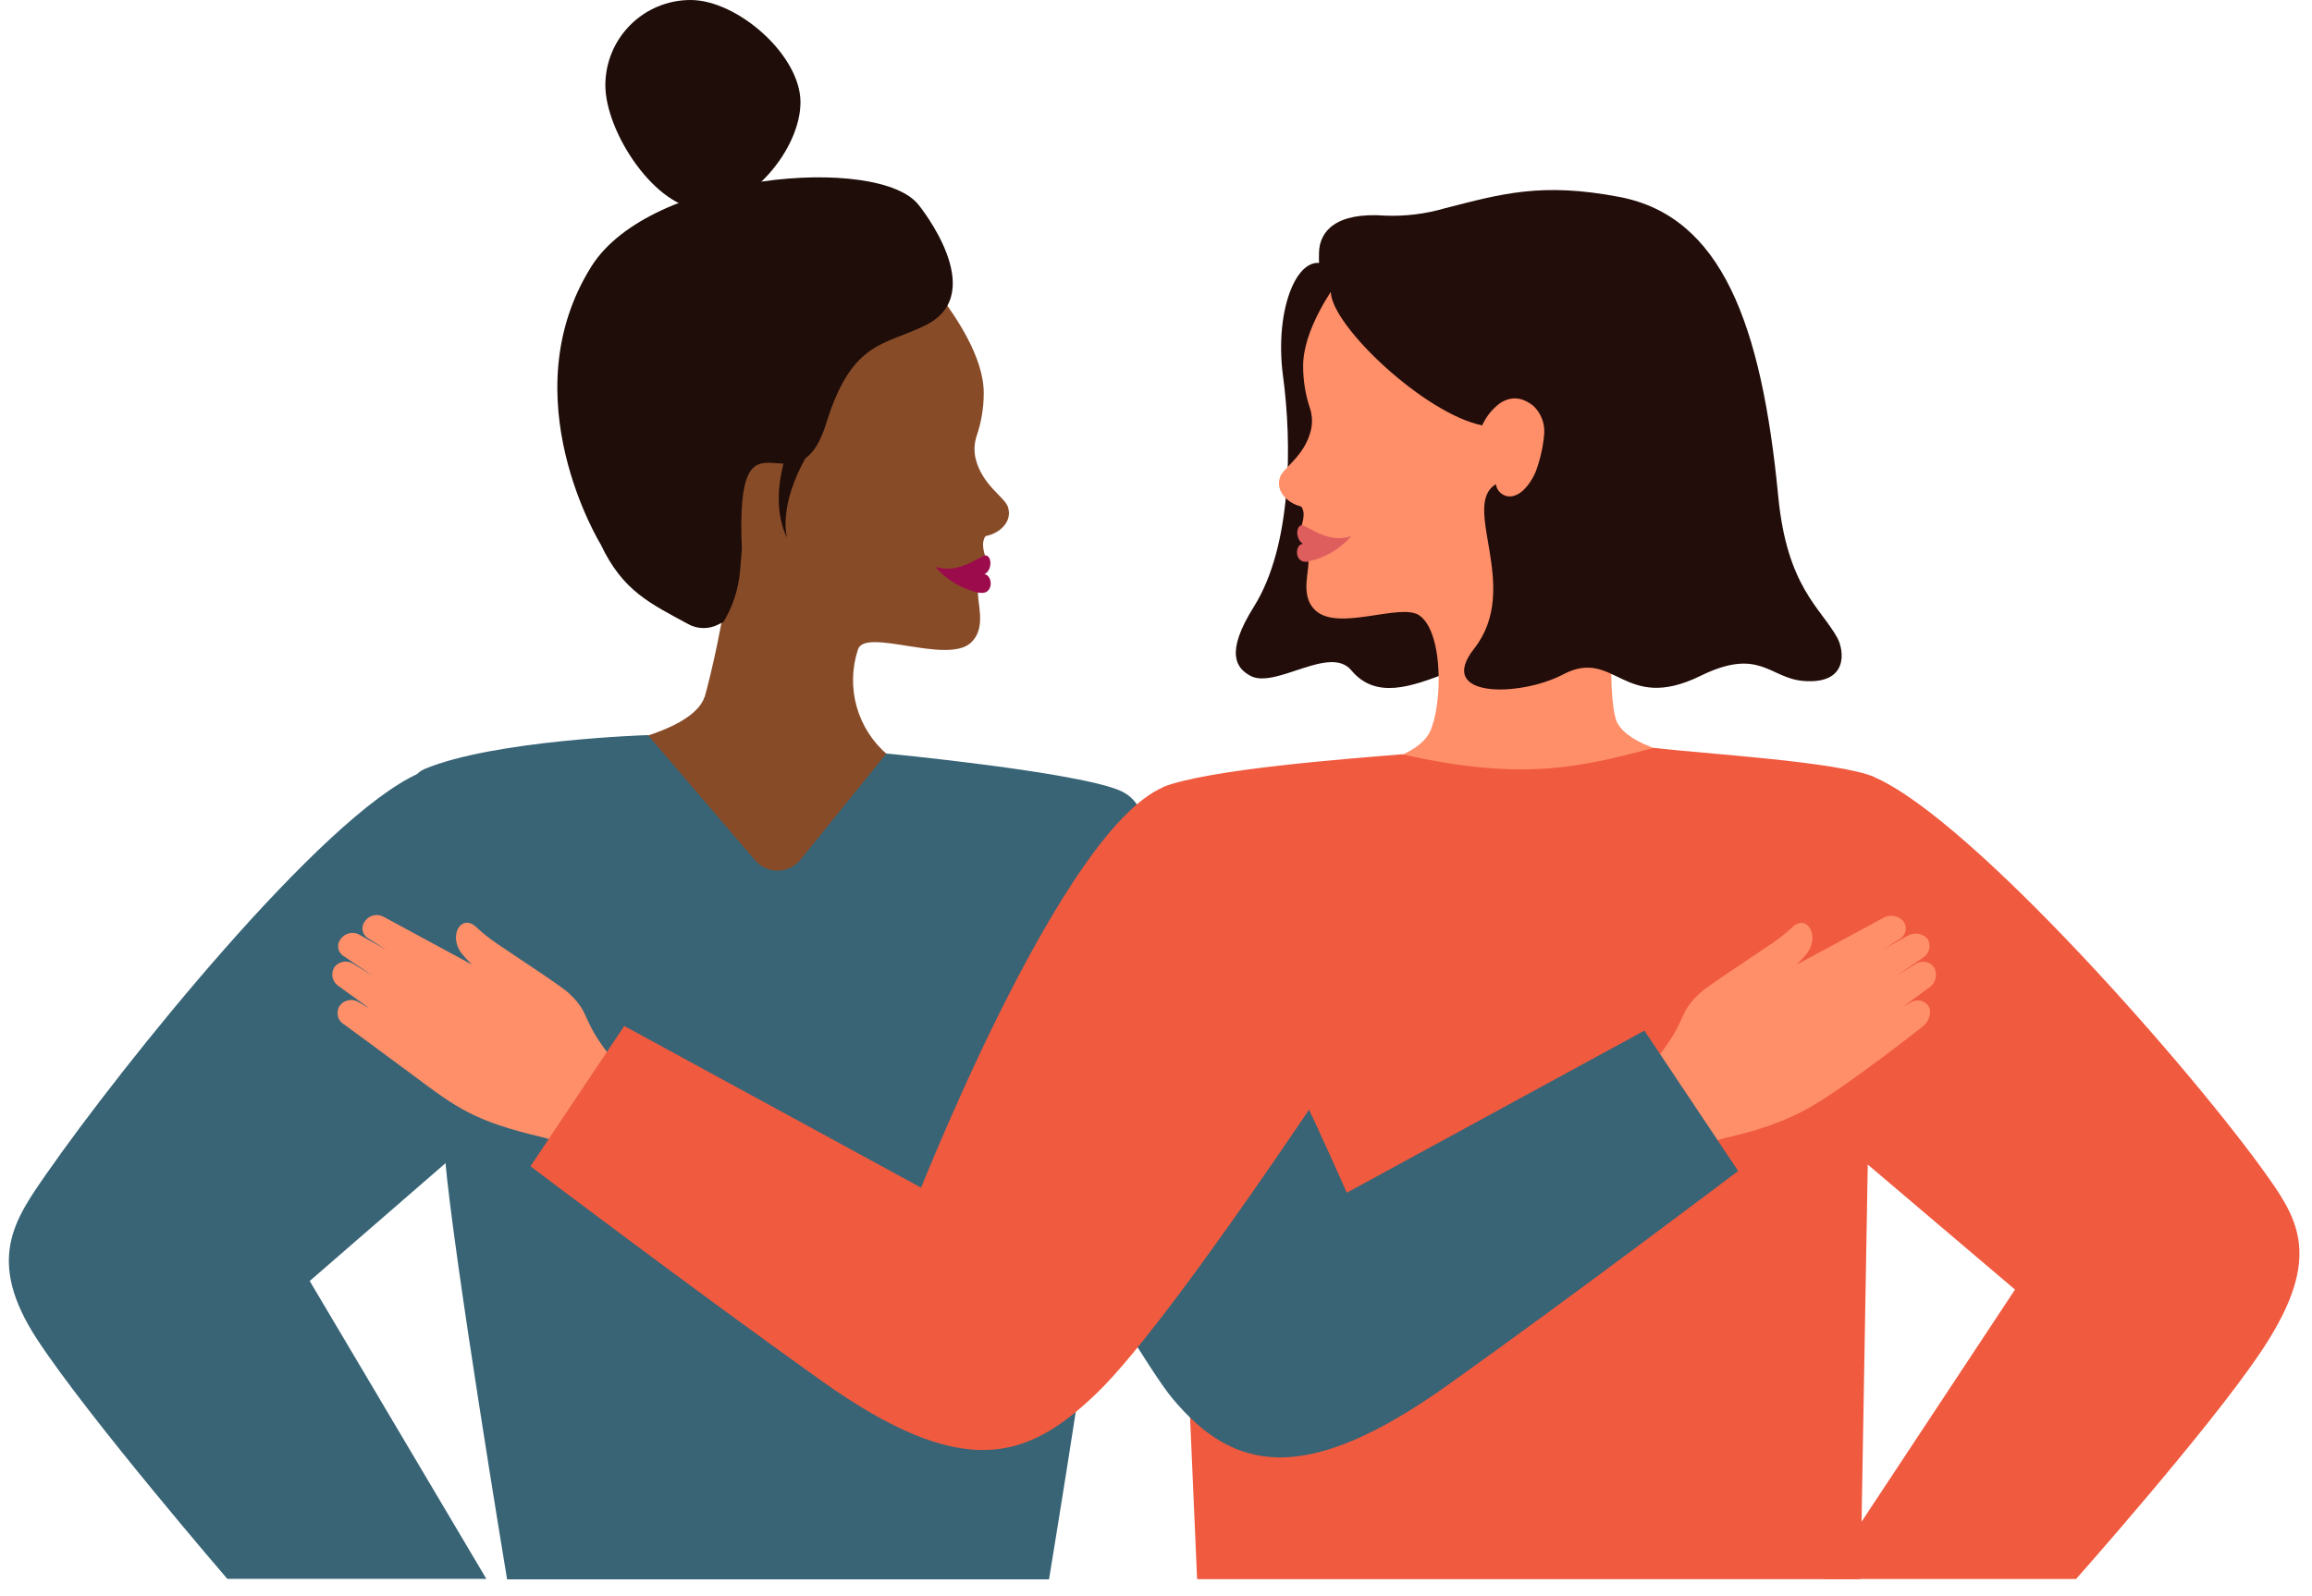
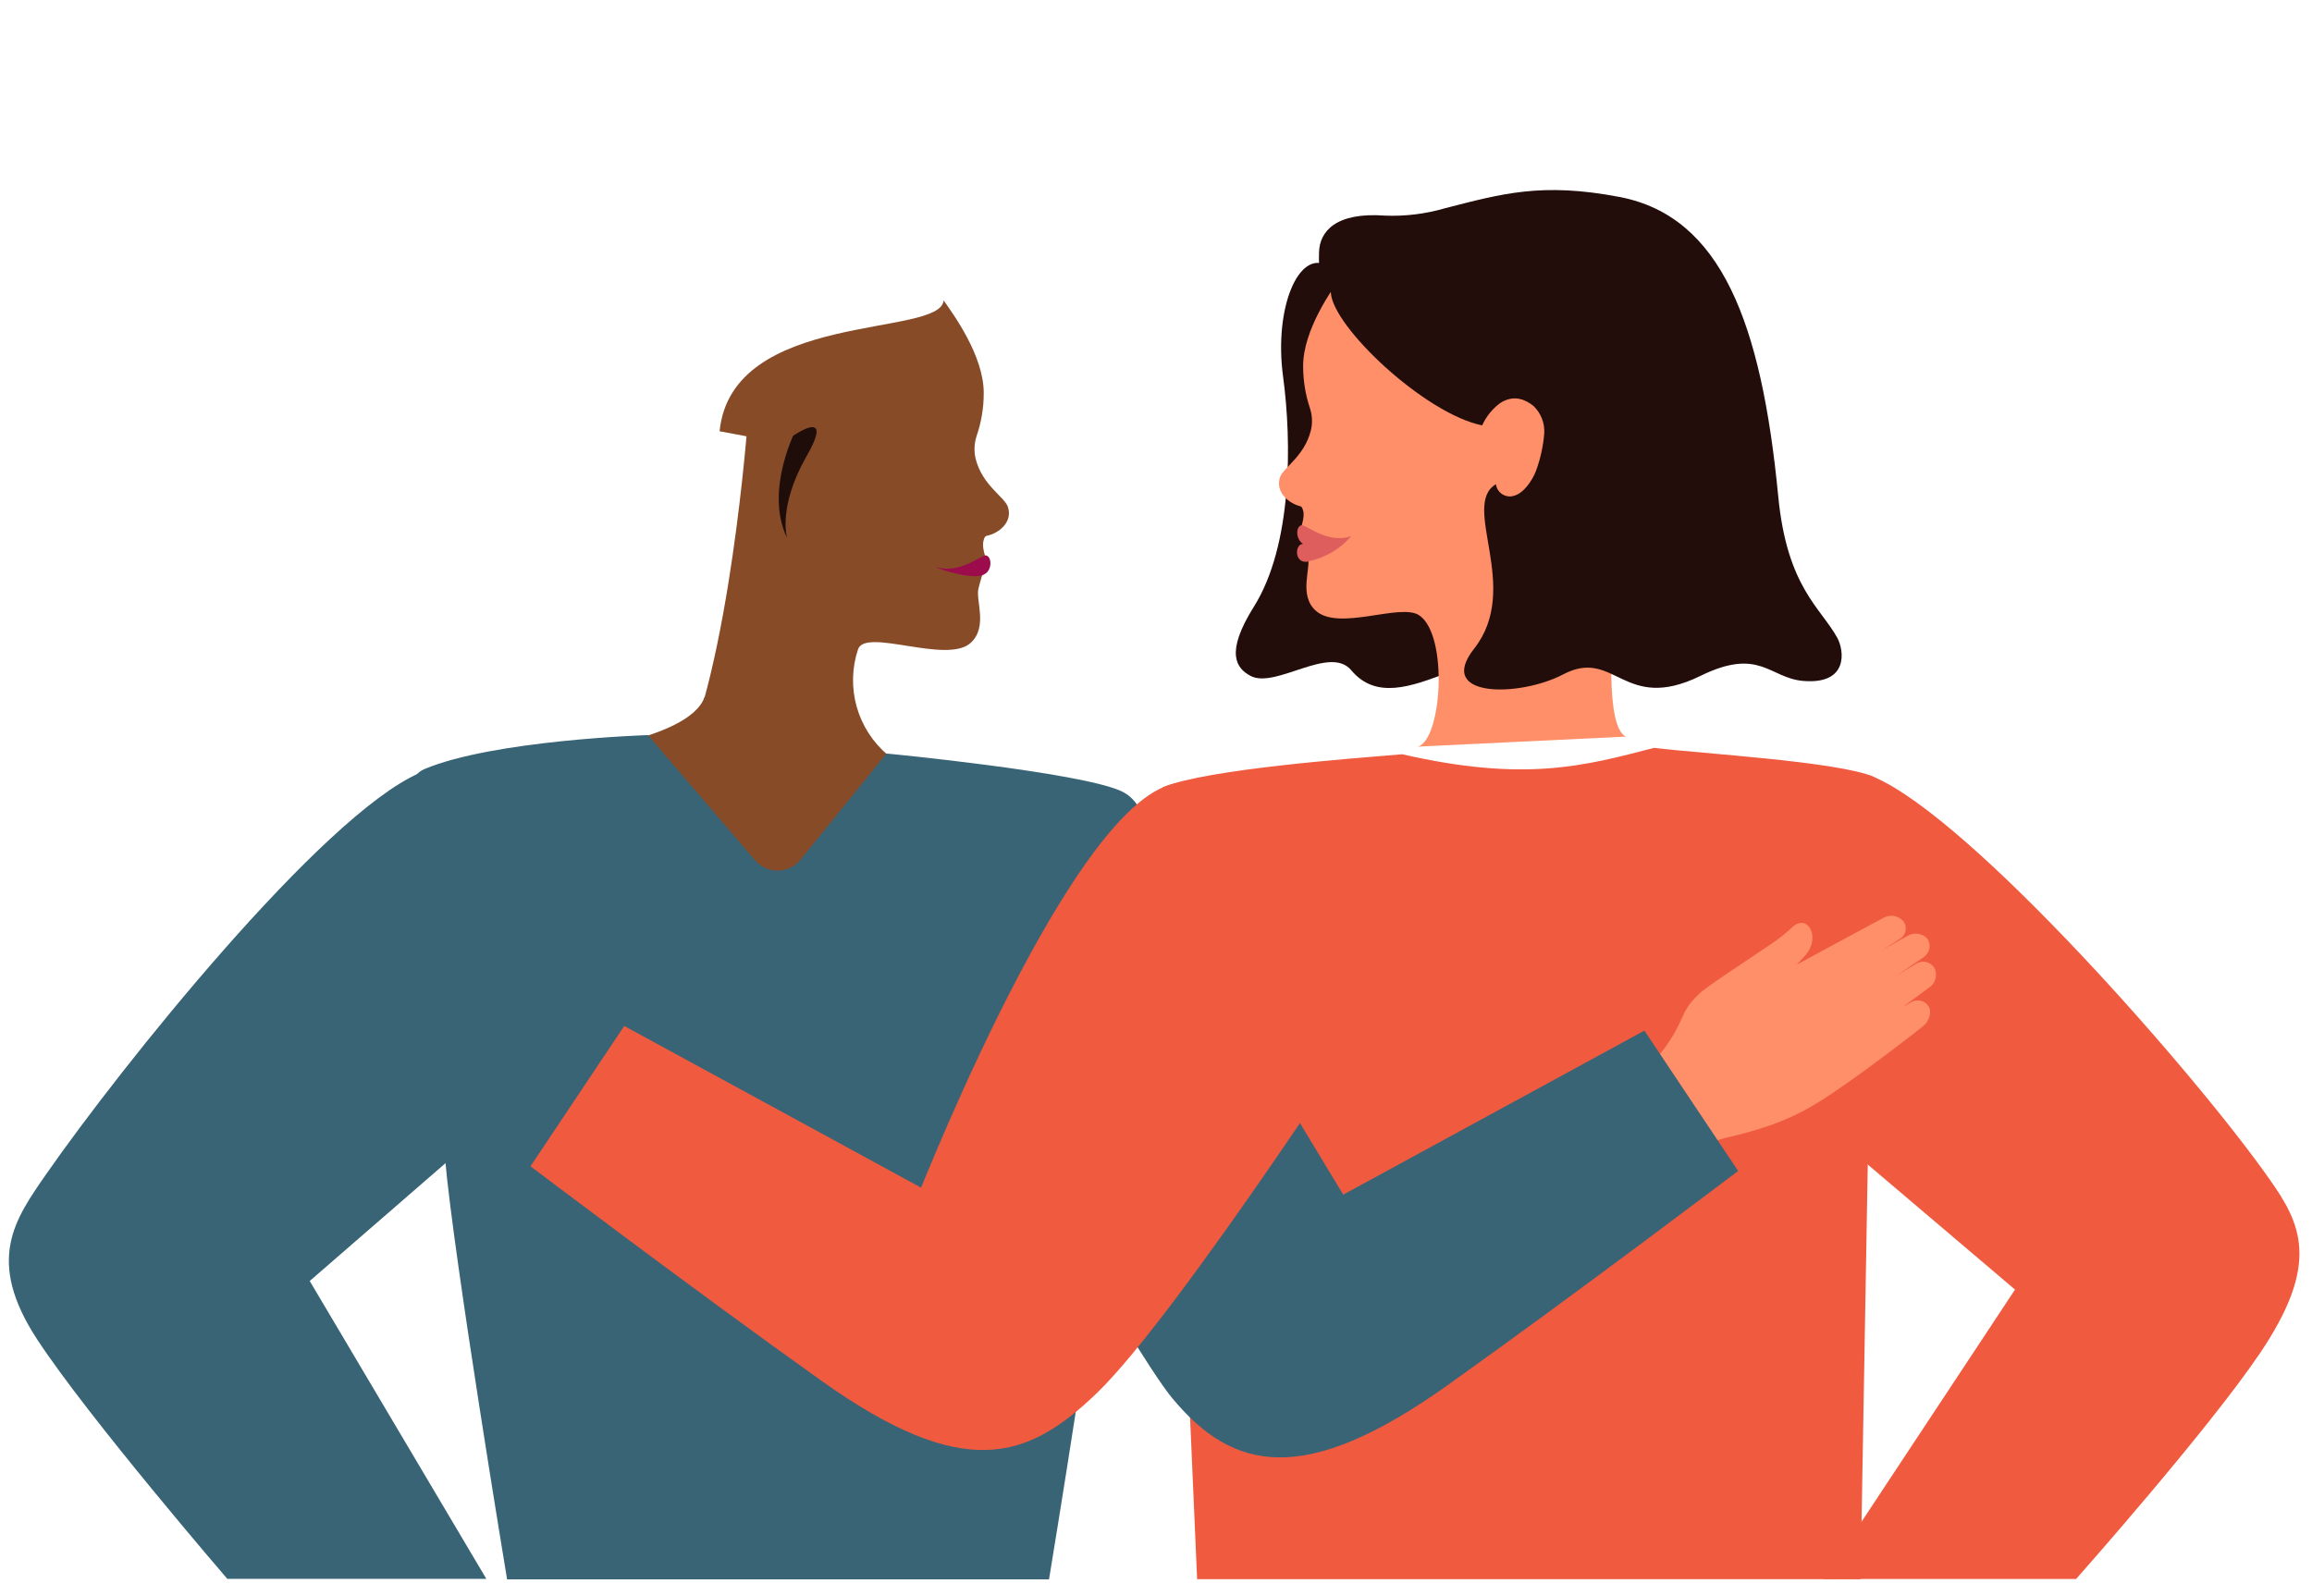
<svg xmlns="http://www.w3.org/2000/svg" width="84" height="58" viewBox="0 0 84 58" fill="none">
  <path d="M37.251 28.452C31.801 27.177 30.331 27.541 30.08 25.704L25.593 25.34C25.026 26.921 20.246 27.456 19.245 27.525L19.328 33.961C19.39 34.815 18.544 37.085 18.797 38.695C19.141 40.895 35.526 44.606 35.526 44.606C35.526 44.606 36.732 41.248 37.154 39.028C37.407 37.71 37.154 36.528 36.918 35.477C36.87 35.223 36.877 34.961 36.94 34.709C37.003 34.458 37.12 34.223 37.282 34.021C38.116 32.922 37.251 28.452 37.251 28.452Z" fill="#884B28" />
  <path d="M20.486 38.535L11.253 46.547L17.67 57.371H8.259C8.259 57.371 3.239 51.544 1.358 48.682C-0.543 45.781 0.537 44.311 1.697 42.638C4.381 38.783 11.683 29.65 15.229 28.095C15.23 28.104 20.706 38.329 20.486 38.535Z" fill="#386476" />
  <path d="M56.229 24.431C56.229 24.431 56.241 17.448 55.917 16.04C55.917 16.04 49.154 11.564 49.374 11.054C48.906 10.919 48.351 10.315 48.222 9.65C47.2 9.067 46.277 11.156 46.617 13.684C46.936 16.051 46.96 19.809 45.557 22.044C44.496 23.735 44.92 24.284 45.435 24.56C46.346 25.041 48.313 23.422 49.094 24.355C50.886 26.5 54.225 22.437 56.229 24.431Z" fill="#230D0A" />
-   <path d="M45.26 28.144C46.392 28.08 51.677 28.286 52.072 26.263L58.657 25.935C58.853 27.785 64.803 27.938 65.97 28.12C67.527 28.381 65.347 35.685 65.347 35.685C65.273 36.71 66.269 39.436 65.974 41.368C65.568 44.007 64.215 48.778 64.215 48.778H46.077C46.077 48.778 44.864 44.433 44.366 41.769C43.934 39.467 44.764 37.511 44.941 35.887C42.983 37.02 41.743 28.341 45.26 28.144Z" fill="#FF8F69" />
  <path d="M47.237 18.393C47.306 18.411 47.319 18.476 47.343 18.544C47.404 18.726 47.317 19.043 47.242 19.247C47.242 19.247 47.532 20.243 47.519 20.243C47.638 20.647 47.179 21.608 47.792 22.18C48.628 22.96 50.888 21.891 51.569 22.362C52.627 23.091 52.387 26.869 51.516 27.13L59.072 26.766C57.615 26.061 59.618 14.41 59.618 14.41C59.618 14.41 48.838 11.347 48.739 10.021C48.419 10.493 47.333 11.988 47.346 13.323C47.347 13.839 47.431 14.351 47.596 14.84C47.68 15.101 47.69 15.381 47.625 15.648C47.39 16.584 46.618 16.998 46.503 17.346C46.328 17.905 46.849 18.298 47.237 18.393Z" fill="#FF8F69" />
  <path d="M47.305 19.083C47.07 19.105 47.067 19.594 47.342 19.764C47.032 19.764 47.007 20.518 47.546 20.403C47.557 20.403 47.546 20.403 47.557 20.392C48.155 20.265 48.695 19.945 49.094 19.481C48.298 19.767 47.553 19.139 47.305 19.083Z" fill="#DE5E5E" />
  <path d="M68.105 28.234L67.598 57.381H43.494L42.239 28.609C43.84 27.946 49.11 27.562 50.945 27.407C55.407 28.428 57.555 27.835 60.094 27.175C61.853 27.389 66.761 27.665 68.105 28.234Z" fill="#F05A3F" />
  <path d="M64.606 18.023C63.998 11.73 62.533 7.873 58.853 7.159C56.007 6.613 54.55 7.044 52.507 7.565C51.798 7.773 51.06 7.864 50.322 7.835C48.526 7.702 47.942 8.414 47.923 9.17C47.907 9.814 47.942 10.397 48.352 10.626C48.406 11.865 51.766 15.035 53.851 15.457C53.995 15.136 54.22 14.857 54.503 14.647C55.026 14.309 55.452 14.545 55.708 14.745C55.845 14.875 55.952 15.033 56.021 15.208C56.089 15.383 56.118 15.572 56.105 15.76C56.066 16.228 55.963 16.689 55.799 17.129C55.672 17.446 55.375 17.91 55.016 18.012C54.945 18.036 54.869 18.044 54.794 18.035C54.72 18.026 54.648 18 54.584 17.96C54.521 17.92 54.467 17.867 54.426 17.803C54.386 17.74 54.359 17.668 54.35 17.594C53.051 18.373 55.302 21.352 53.558 23.57C52.141 25.373 55.217 25.333 56.792 24.506C58.678 23.515 58.977 25.932 61.778 24.561C63.928 23.505 64.285 24.637 65.511 24.743C67.179 24.883 67 23.628 66.755 23.18C66.15 22.077 64.924 21.343 64.606 18.023Z" fill="#230D0A" />
  <path d="M82.103 49.181C80.2 51.998 75.429 57.375 75.429 57.375H66.259L73.21 46.859L63.676 38.763C63.456 38.559 68.105 28.243 68.105 28.243C71.651 29.779 79.76 39.012 82.438 42.823C83.6 44.462 84.325 45.894 82.103 49.181Z" fill="#F05A3F" />
  <path d="M36.62 18.421C36.5 18.057 35.695 17.64 35.45 16.68C35.383 16.407 35.393 16.121 35.479 15.854C35.652 15.353 35.741 14.828 35.741 14.299C35.754 12.931 34.621 11.398 34.284 10.915C34.18 12.274 26.589 11.261 26.144 15.671C26.144 15.671 27.129 15.854 27.122 15.854C27.115 15.854 26.326 25.935 24.209 28.639L32.25 27.43C31.71 26.972 31.319 26.364 31.126 25.683C30.934 25.001 30.949 24.278 31.17 23.606C31.418 22.786 34.395 24.152 35.267 23.36C35.908 22.773 35.431 21.79 35.553 21.375C35.541 21.375 35.843 20.353 35.843 20.353C35.765 20.144 35.672 19.829 35.739 19.625C35.761 19.556 35.776 19.488 35.848 19.47C36.264 19.39 36.806 18.988 36.62 18.421Z" fill="#884B28" />
  <path d="M33.976 20.588C34.784 20.885 35.549 20.237 35.806 20.18C36.048 20.202 36.051 20.727 35.769 20.863C35.469 21.098 34.161 20.719 33.976 20.588Z" fill="#9C0B4B" />
-   <path d="M33.976 20.59C34.158 20.72 35.762 20.88 35.769 20.864C36.086 20.907 36.114 21.65 35.56 21.534C35.549 21.534 35.56 21.534 35.549 21.534C34.935 21.4 34.383 21.068 33.976 20.59Z" fill="#9C0B4B" />
  <path d="M27.673 16.487C27.673 16.792 27.673 17.098 27.673 17.398C27.595 17.249 27.188 16.56 27.319 16.773" fill="#884B28" />
-   <path d="M29.083 3.713C29.083 5.423 27.247 7.606 25.539 7.606C23.831 7.606 21.994 4.806 21.994 3.096C21.994 2.275 22.32 1.487 22.901 0.907C23.481 0.326 24.268 0 25.09 0C26.794 0 29.083 2.003 29.083 3.713Z" fill="#1F0D09" />
-   <path d="M26.088 22.697C25.921 22.782 25.735 22.825 25.547 22.822C25.359 22.819 25.175 22.771 25.01 22.681C23.624 21.927 22.627 21.479 21.827 19.785C21.827 19.785 18.515 14.415 21.488 9.679C23.626 6.275 31.952 5.6 33.38 7.452C33.38 7.452 35.967 10.624 33.658 11.802C32.148 12.571 30.965 12.33 30.016 15.39C28.924 18.901 26.698 14.16 26.953 19.96L26.888 20.741C26.833 21.398 26.627 22.033 26.287 22.597L26.088 22.697Z" fill="#1F0D09" />
  <path d="M28.961 15.526C28.961 15.526 27.743 17.782 28.597 19.55C28.597 19.55 28.245 18.423 29.311 16.564C30.34 14.77 28.817 15.835 28.817 15.835" fill="#1F0D09" />
  <path d="M70.27 35.155C70.2 35.053 70.093 34.981 69.972 34.955C69.85 34.93 69.724 34.952 69.618 35.017L68.889 35.465L69.891 34.782C69.998 34.709 70.071 34.598 70.097 34.472C70.122 34.346 70.097 34.215 70.028 34.106C69.935 34.01 69.813 33.948 69.681 33.93C69.548 33.913 69.414 33.94 69.299 34.008L68.376 34.525L68.999 34.134C69.057 34.104 69.107 34.062 69.147 34.011C69.187 33.959 69.215 33.9 69.23 33.837C69.244 33.773 69.244 33.708 69.231 33.644C69.217 33.58 69.189 33.521 69.15 33.469C69.062 33.371 68.944 33.306 68.814 33.284C68.685 33.262 68.552 33.284 68.436 33.347L65.275 35.053C65.393 34.933 65.508 34.811 65.614 34.689C66.16 34.03 65.659 33.176 65.116 33.695C64.88 33.914 64.627 34.114 64.359 34.294C63.395 34.953 61.937 35.891 61.715 36.13C60.944 36.858 61.307 37.066 60.218 38.422C60.116 38.548 58.41 39.839 58.41 39.839L60.777 42.527C60.777 42.527 61.687 41.58 62.704 41.345C65.187 40.773 65.981 40.15 67.642 38.977C67.642 38.977 69.099 37.914 69.898 37.264C70.08 37.111 70.215 36.745 70.049 36.536C69.979 36.443 69.876 36.38 69.762 36.359C69.648 36.337 69.53 36.359 69.43 36.419L69.121 36.601L70.064 35.902C70.188 35.828 70.279 35.709 70.317 35.57C70.356 35.431 70.339 35.282 70.27 35.155Z" fill="#FF8F69" />
-   <path d="M49.36 44.331L47.446 44.149L59.745 37.45L63.151 42.549C63.151 42.549 57.3 46.979 52.605 50.326C47.404 54.034 44.807 53.475 42.59 50.805C41.133 49.068 33.918 36.346 33.918 36.346C32.033 33.797 39.849 28.601 39.849 28.601C42.861 28.947 49.36 44.331 49.36 44.331Z" fill="#386476" />
+   <path d="M49.36 44.331L47.446 44.149L59.745 37.45L63.151 42.549C63.151 42.549 57.3 46.979 52.605 50.326C47.404 54.034 44.807 53.475 42.59 50.805C41.133 49.068 33.918 36.346 33.918 36.346C32.033 33.797 39.849 28.601 39.849 28.601Z" fill="#386476" />
  <path d="M32.204 27.381C32.246 27.381 39.208 28.058 40.723 28.741C43.39 29.943 39.734 37.846 39.734 37.846C39.734 37.846 40.433 40.255 40.28 42.555C40.098 45.354 38.113 57.389 38.113 57.389H18.424C18.424 57.389 16.481 45.691 16.17 42.093C15.988 40.017 16.926 37.688 16.926 37.688C17.215 37.659 13.313 28.827 15.421 27.945C17.944 26.887 23.541 26.711 23.541 26.711L27.436 31.263C27.623 31.479 27.887 31.612 28.171 31.633C28.455 31.654 28.735 31.562 28.952 31.376C28.998 31.335 29.041 31.29 29.081 31.241L32.204 27.381Z" fill="#386476" />
-   <path d="M22.202 38.415C21.11 37.058 21.474 36.852 20.704 36.124C20.483 35.887 19.023 34.947 18.059 34.29C17.792 34.11 17.539 33.909 17.304 33.689C16.758 33.17 16.251 34.024 16.805 34.683C16.912 34.811 17.027 34.935 17.143 35.048L13.911 33.299C13.802 33.248 13.678 33.235 13.561 33.265C13.443 33.294 13.34 33.364 13.268 33.462C13.196 33.546 13.161 33.656 13.169 33.767C13.178 33.878 13.23 33.981 13.314 34.053L13.352 34.082L14.044 34.518L13.034 33.951C12.927 33.898 12.805 33.884 12.688 33.911C12.572 33.938 12.469 34.004 12.396 34.099C12.359 34.14 12.329 34.187 12.31 34.239C12.291 34.291 12.283 34.346 12.285 34.402C12.288 34.457 12.301 34.511 12.324 34.562C12.348 34.612 12.381 34.657 12.422 34.694C12.433 34.705 12.445 34.715 12.458 34.723L13.533 35.452L12.804 35.002C12.696 34.944 12.571 34.927 12.451 34.952C12.332 34.978 12.225 35.045 12.15 35.142C12.081 35.251 12.056 35.383 12.082 35.51C12.108 35.637 12.182 35.748 12.289 35.822L13.431 36.646L12.992 36.392C12.884 36.337 12.76 36.322 12.643 36.349C12.525 36.376 12.42 36.443 12.347 36.539C12.275 36.643 12.247 36.772 12.27 36.896C12.293 37.021 12.363 37.131 12.467 37.204L12.505 37.227C12.505 37.227 14.348 38.577 15.055 39.107C16.597 40.259 17.24 40.745 19.717 41.326C20.742 41.561 21.645 42.508 21.645 42.508L24.012 39.82C24.012 39.82 22.304 38.542 22.202 38.415Z" fill="#FF8F69" />
  <path d="M33.063 44.162L34.979 43.98L22.68 37.28L19.274 42.379C19.274 42.379 25.125 46.809 29.82 50.156C35.019 53.864 37.331 53.039 39.835 50.635C42.831 47.769 50.55 35.812 50.55 35.812C52.435 33.263 51.84 30.977 49.297 29.091C46.755 27.204 42.472 28.528 42.472 28.528C38.619 29.723 33.063 44.162 33.063 44.162Z" fill="#F05A3F" />
</svg>